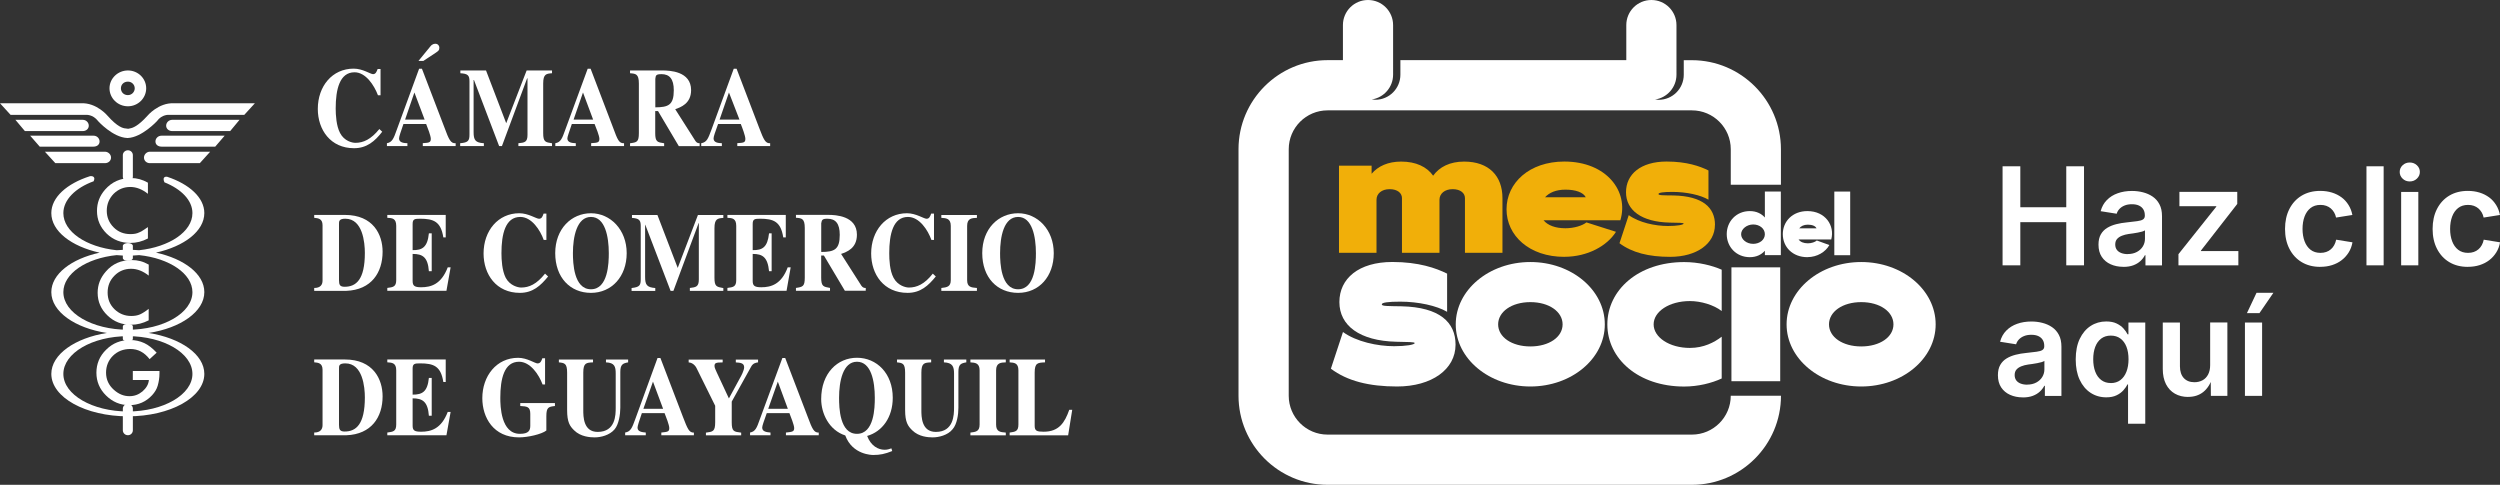
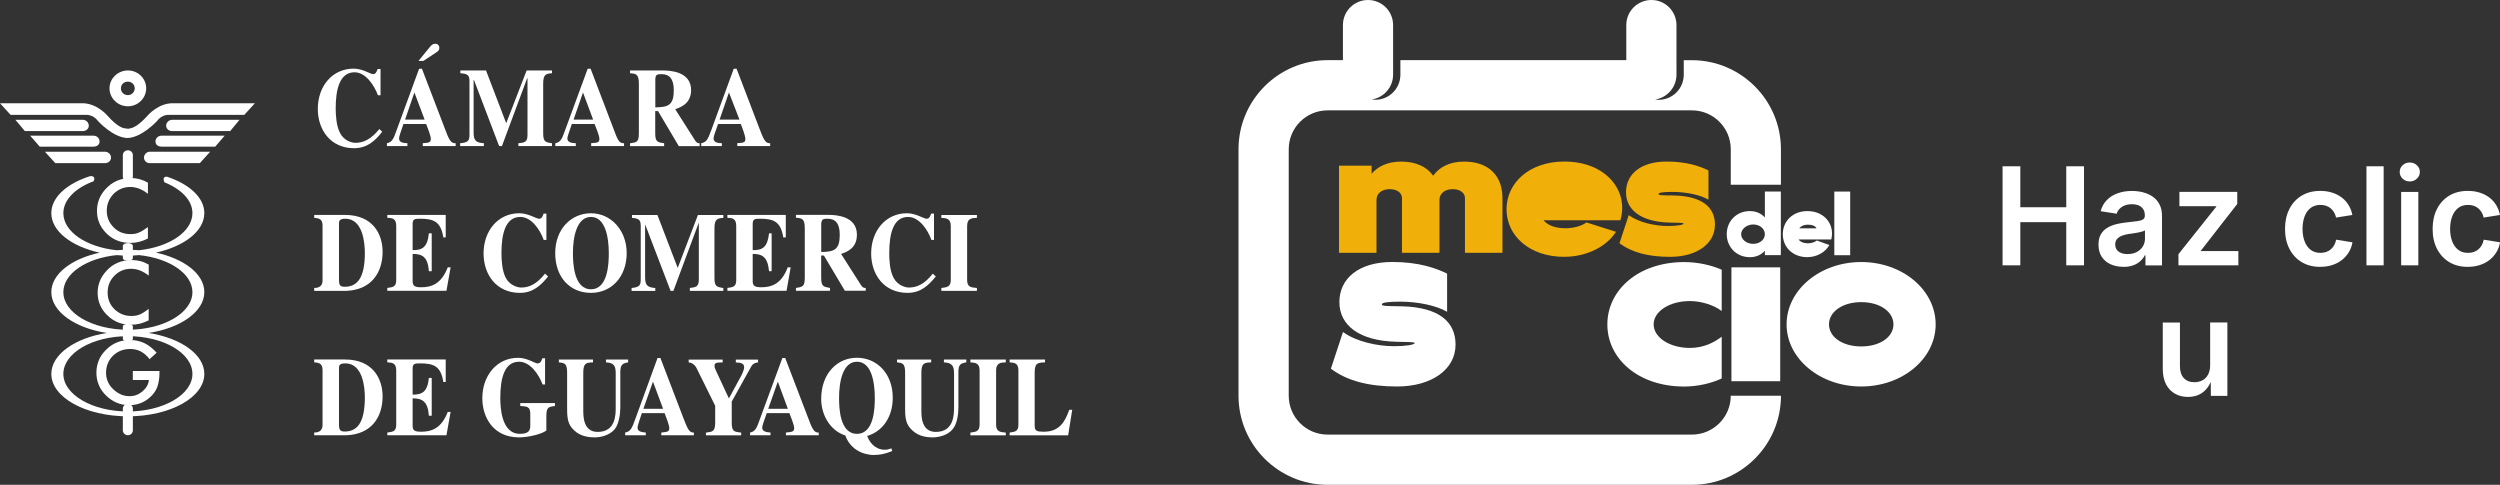
<svg xmlns="http://www.w3.org/2000/svg" id="Capa_2" data-name="Capa 2" viewBox="0 0 521.23 101.08">
  <rect x="0" y="0" width="521.23" height="101.08" fill="#333333" stroke="none" />
  <defs>
    <style>      .cls-1 {        fill: #f1af09;      }      .cls-2 {        fill: #fff;      }    </style>
  </defs>
  <g id="Capa_1-2" data-name="Capa 1">
    <g>
      <g>
        <path class="cls-2" d="M79.68,27.48c-1.52,1.95-3.18,3.42-5.87,3.42-4.89,0-7.55-3.83-7.55-8.19,0-4.74,3.01-8.4,7.48-8.4,1.9,0,3.5,1.15,4.03,1.15,.58,0,.75-.52,.97-1.08h.6v5.48h-.54c-.77-2.04-2.52-4.79-4.88-4.79-3.12,0-3.93,3.59-3.93,7.54,0,1.38,.13,3.65,.91,5.12,.87,1.68,2.53,2.05,3.2,2.05,1.65,0,3.25-.72,4.99-2.88l.61,.57Z" />
        <path class="cls-2" d="M84.46,24.93l1.94-5.65,2.13,5.65h-4.07Zm10.53,4.93c-1.02,.07-1.39-.74-2.31-3.23l-4.71-12.3h-.59l-4.69,12.82c-.61,1.73-.93,2.51-2.02,2.71v.6h4.27v-.6c-.73-.03-1.74-.1-1.74-1,0-.37,.33-1.33,.91-3h4.74c.3,.74,.97,2.47,.97,3.08,0,.8-.39,.82-1.67,.91v.6h6.85v-.6Z" />
        <path class="cls-2" d="M115.09,30.46h-7.01v-.6c1.29-.12,1.9-.21,1.9-1.74v-11.79h-.08l-5.25,14.12h-.59l-5.24-13.77h-.08v10.86c0,1.68,.38,2.22,2.14,2.32v.6h-4.94v-.6c1.65-.14,1.94-.49,1.94-1.82v-11.13c0-1.23-.39-1.55-1.9-1.64v-.58h5.35l4.21,11,4.26-11h5.29v.58c-1.16,.09-1.84,.13-1.84,2.13v10.35c0,1.85,.46,1.91,1.84,2.12v.6Z" />
        <path class="cls-2" d="M119.59,24.93l1.96-5.65,2.11,5.65h-4.06Zm10.53,4.93c-1.07,.07-1.37-.74-2.29-3.23l-4.69-12.3h-.61l-4.71,12.82c-.61,1.73-.92,2.51-2.04,2.71v.6h4.27v-.6c-.7-.03-1.76-.1-1.76-1,0-.37,.38-1.33,.93-3h4.75c.3,.74,1,2.47,1,3.08,0,.8-.39,.82-1.72,.91v.6h6.86v-.6Z" />
        <path class="cls-2" d="M136.63,16.44c.08-.73,.14-.98,1.3-.98,1.66,0,2.55,1.01,2.55,3.35,0,3.06-1.1,3.56-3.85,3.57v-5.95Zm9.26,13.42c-.29,0-.59-.03-.88-.44l-4.23-6.65c1.11-.4,3.31-1.15,3.31-3.98,0-3.96-4.51-4.1-5.99-4.1h-6.74v.58c1.17,.09,1.84,.13,1.84,2.13v10.35c0,1.87-.42,1.93-1.84,2.12v.6h7.11v-.6c-1.4-.21-1.86-.27-1.86-2.12v-4.6h.58l4.34,7.32h4.34v-.6Z" />
        <path class="cls-2" d="M150.03,24.93l1.95-5.65,2.19,5.65h-4.13Zm10.55,4.93c-1.01,.07-1.36-.74-2.31-3.23l-4.7-12.3h-.59l-4.69,12.82c-.65,1.73-.92,2.51-2.09,2.71v.6h4.3v-.6c-.72-.03-1.73-.1-1.73-1,0-.37,.33-1.33,.94-3h4.74c.3,.74,.95,2.47,.95,3.08,0,.8-.35,.82-1.68,.91v.6h6.85v-.6Z" />
        <path class="cls-2" d="M70.68,46.71c0-.52-.05-1.11,1.32-1.11,3.64,0,4.07,5.01,4.07,7.14,0,5.55-1.81,7.05-4.22,7.05-.97,0-1.17-.41-1.17-1.36v-11.71Zm-5.17,13.93h6.68c5.27-.19,7.58-3.85,7.58-8.16,0-3.59-1.97-7.67-7.85-7.67h-6.41v.6c.81,.09,1.74,.15,1.74,1.55v11.53c0,.88-.44,1.55-1.74,1.55v.6Z" />
        <path class="cls-2" d="M80.76,44.81h12.17v4.68h-.5c-.52-3.3-2.01-3.89-4.87-3.89-1.14,0-1.53,.09-1.53,1.11v5.44c2.02,.03,3.1-.6,3.39-3.5h.59v7.89h-.59c-.22-2.93-1.3-3.6-3.39-3.6v5.64c0,1.01,.4,1.31,1.77,1.31,2.07,0,4.2-.62,5.55-4.15h.6l-.87,4.89h-12.33v-.6c1.22-.15,1.86-.25,1.86-1.64v-11.3c0-1.58-.86-1.63-1.86-1.68v-.6Z" />
        <path class="cls-2" d="M114.28,57.64c-1.57,1.93-3.19,3.42-5.89,3.42-4.91,0-7.57-3.83-7.57-8.21,0-4.75,3.03-8.39,7.45-8.39,1.88,0,3.54,1.15,4.11,1.15s.75-.48,.95-1.07h.59v5.48h-.56c-.73-2.04-2.5-4.79-4.88-4.79-3.12,0-3.93,3.58-3.93,7.55,0,1.39,.12,3.63,.89,5.14,.89,1.66,2.59,2.03,3.21,2.03,1.66,0,3.23-.69,4.99-2.9l.64,.6Z" />
        <path class="cls-2" d="M123.21,45.23c2.95,0,3.72,4.12,3.72,7.55,0,2.02-.13,7.53-3.72,7.53s-3.76-5.51-3.76-7.53c0-3.43,.82-7.55,3.76-7.55m0-.77c-4.06,0-7.45,3.23-7.45,8.32s3.13,8.28,7.45,8.28,7.45-3.4,7.45-8.28-3.39-8.32-7.45-8.32" />
        <path class="cls-2" d="M150.83,60.64h-7v-.6c1.27-.15,1.87-.25,1.87-1.77v-11.77h-.04l-5.26,14.14h-.59l-5.27-13.77h-.04v10.86c0,1.65,.36,2.18,2.12,2.32v.6h-4.94v-.6c1.68-.19,1.91-.54,1.91-1.88v-11.06c0-1.23-.36-1.58-1.83-1.68v-.6h5.31l4.23,11.03,4.21-11.03h5.3v.6c-1.16,.09-1.85,.15-1.85,2.14v10.33c0,1.88,.46,1.9,1.85,2.16v.6Z" />
        <path class="cls-2" d="M151.66,44.81h12.17v4.68h-.53c-.51-3.3-2.01-3.89-4.85-3.89-1.13,0-1.52,.09-1.52,1.11v5.44c2.06,.03,3.09-.6,3.41-3.5h.54v7.89h-.54c-.29-2.93-1.35-3.6-3.41-3.6v5.64c0,1.01,.41,1.31,1.8,1.31,2.04,0,4.19-.62,5.5-4.15h.62l-.86,4.89h-12.33v-.6c1.22-.15,1.84-.25,1.84-1.64v-11.3c0-1.58-.87-1.63-1.84-1.68v-.6Z" />
        <path class="cls-2" d="M171.21,46.6c.14-.73,.18-1,1.3-1,1.7,0,2.57,1,2.57,3.36,0,3.06-1.11,3.57-3.86,3.57v-5.94Zm9.29,13.44c-.29,0-.6-.03-.91-.47l-4.23-6.63c1.16-.41,3.3-1.14,3.3-4.01,0-3.94-4.46-4.13-5.94-4.13h-6.77v.6c1.2,.08,1.84,.15,1.84,2.14v10.33c0,1.87-.42,1.94-1.84,2.16v.6h7.1v-.6c-1.37-.25-1.84-.29-1.84-2.16v-4.59h.57l4.37,7.34h4.35v-.6Z" />
        <path class="cls-2" d="M195.11,57.64c-1.57,1.93-3.19,3.42-5.89,3.42-4.93,0-7.59-3.83-7.59-8.21,0-4.75,3.05-8.39,7.47-8.39,1.87,0,3.52,1.15,4.08,1.15s.75-.48,.96-1.07h.59v5.48h-.54c-.73-2.04-2.49-4.79-4.89-4.79-3.09,0-3.9,3.58-3.9,7.55,0,1.39,.09,3.63,.9,5.14,.89,1.66,2.55,2.03,3.2,2.03,1.64,0,3.25-.69,4.98-2.9l.64,.6Z" />
        <path class="cls-2" d="M203.68,60.64h-7.42v-.6c1.17-.13,1.97-.25,1.97-1.64v-11.3c0-1.58-.99-1.62-1.97-1.68v-.6h7.42v.6c-1.03,.05-2.04,.06-2.04,1.68v11.3c0,1.46,.83,1.54,2.04,1.64v.6Z" />
-         <path class="cls-2" d="M212.27,45.23c2.93,0,3.71,4.12,3.71,7.55,0,2.02-.11,7.53-3.71,7.53s-3.76-5.51-3.76-7.53c0-3.43,.77-7.55,3.76-7.55m0-.77c-4.1,0-7.48,3.23-7.48,8.32s3.13,8.28,7.48,8.28,7.43-3.4,7.43-8.28-3.37-8.32-7.43-8.32" />
        <path class="cls-2" d="M70.68,76.84c0-.52-.05-1.08,1.32-1.08,3.64,0,4.07,4.98,4.07,7.1,0,5.59-1.81,7.11-4.22,7.11-.97,0-1.17-.43-1.17-1.38v-11.74Zm-5.17,13.91h6.68c5.27-.19,7.58-3.81,7.58-8.11,0-3.6-1.97-7.69-7.85-7.69h-6.41v.59c.81,.07,1.74,.14,1.74,1.56v11.53c0,.86-.44,1.55-1.74,1.55v.57Z" />
        <path class="cls-2" d="M80.76,74.95h12.17v4.69h-.5c-.52-3.32-2.01-3.88-4.87-3.88-1.14,0-1.53,.09-1.53,1.08v5.44c2.02,0,3.1-.59,3.39-3.49h.59v7.89h-.59c-.22-2.93-1.3-3.63-3.39-3.63v5.71c0,.99,.4,1.25,1.77,1.25,2.07,0,4.2-.6,5.55-4.12h.6l-.87,4.86h-12.33v-.57c1.22-.17,1.86-.22,1.86-1.68v-11.3c0-1.53-.86-1.6-1.86-1.66v-.59Z" />
        <path class="cls-2" d="M115.7,84.65c-1.31,.16-1.79,.23-1.79,2.12v2.99c-1.01,.79-3.89,1.43-5.69,1.43-5.33,0-7.66-4.11-7.66-8.18,0-4.58,2.92-8.41,7.47-8.41,1.87,0,3.52,1.17,4.04,1.17,.6,0,.81-.5,1-1.07h.57v5.46h-.52c-.75-2.05-2.55-4.74-4.9-4.74-3.09,0-3.91,3.5-3.91,7.55,0,1.65,.1,7.48,4.09,7.48,1.84,0,2.16-.73,2.16-1.68v-2.48c0-1.51-.67-1.56-2.09-1.64v-.61h7.23v.61Z" />
        <path class="cls-2" d="M130.96,75.55c-1.12,.2-1.63,.45-1.63,2v7.46c0,1.38-.31,3.45-1.18,4.49-1.06,1.26-2.9,1.69-4.17,1.69-.89,0-2.92-.11-4.28-1.47-.9-.88-1.46-1.69-1.46-4.24v-7.78c0-1.95-.54-2.02-1.72-2.15v-.59h7.12v.59c-1.38,.07-2.03,.07-2.03,2.15v7.78c0,1.36,0,4.57,3,4.57,3.75,0,3.76-3.57,3.76-5.04v-7.13c0-1.44-.23-2.26-2.03-2.33v-.59h4.62v.59Z" />
        <path class="cls-2" d="M134.14,85.23l2-5.67,2.11,5.67h-4.11Zm10.53,4.96c-1,.04-1.31-.77-2.27-3.24l-4.71-12.31h-.6l-4.66,12.8c-.65,1.78-.94,2.54-2.09,2.74v.57h4.3v-.57c-.71-.07-1.72-.14-1.72-1.02,0-.37,.32-1.31,.9-3.02h4.74c.31,.76,.98,2.5,.98,3.11,0,.76-.34,.79-1.66,.93v.57h6.79v-.57Z" />
        <path class="cls-2" d="M158.04,75.55c-.42,.07-1.05,.15-1.44,.91l-4.04,7.27v4.3c0,1.95,.44,1.98,1.97,2.17v.57h-7.35v-.57c1.44-.19,1.93-.22,1.93-2.17v-3.43l-3.84-7.76c-.08-.21-.62-1.22-1.69-1.28v-.59h7.09v.59c-1.48,0-1.7,.14-1.7,.78,0,.36,.33,.96,.48,1.33l2.52,5.4,2.34-4.31c.17-.26,.84-1.54,.84-2.18,0-.89-.78-.96-1.74-1.02v-.59h4.64v.59Z" />
        <path class="cls-2" d="M160.17,85.23l2-5.67,2.09,5.67h-4.09Zm10.54,4.96c-1.02,.04-1.37-.77-2.29-3.24l-4.71-12.31h-.59l-4.71,12.8c-.62,1.78-.93,2.54-2.03,2.74v.57h4.26v-.57c-.71-.07-1.73-.14-1.73-1.02,0-.37,.34-1.31,.95-3.02h4.73c.29,.76,.99,2.5,.99,3.11,0,.76-.4,.79-1.72,.93v.57h6.84v-.57Z" />
        <path class="cls-2" d="M178.67,75.42c2.96,0,3.72,4.07,3.72,7.52,0,2.01-.1,7.51-3.72,7.51s-3.73-5.5-3.73-7.51c0-3.45,.8-7.52,3.73-7.52m7.17,18.06c-.43,.16-.84,.29-1.41,.29-1.32,0-2.84-.78-3.64-2.88,3.18-.91,5.34-3.9,5.34-7.96,0-5.12-3.38-8.34-7.46-8.34s-7.46,3.23-7.46,8.62c0,2.98,1.62,6.47,5.02,7.58,1.5,4.07,5.63,4.07,5.84,4.07,1.4,0,2.43-.21,3.95-.82l-.17-.56Z" />
        <path class="cls-2" d="M201.46,75.55c-1.18,.2-1.64,.45-1.64,2v7.46c0,1.38-.28,3.45-1.22,4.49-1,1.26-2.92,1.69-4.13,1.69-.93,0-2.89-.11-4.27-1.47-.9-.88-1.49-1.69-1.49-4.24v-7.78c0-1.95-.53-2.02-1.69-2.15v-.59h7.12v.59c-1.38,.07-2.04,.07-2.04,2.15v7.78c0,1.36,0,4.57,3.02,4.57,3.73,0,3.79-3.57,3.79-5.04v-7.13c0-1.44-.3-2.26-2.11-2.33v-.59h4.67v.59Z" />
        <path class="cls-2" d="M209.7,90.76h-7.38v-.57c1.12-.14,1.92-.22,1.92-1.68v-11.3c0-1.53-.95-1.6-1.92-1.66v-.59h7.38v.59c-1,.03-2.02,.07-2.02,1.66v11.3c0,1.5,.84,1.59,2.02,1.68v.57Z" />
        <path class="cls-2" d="M222.71,90.76h-12.21v-.57c1.16-.18,1.83-.22,1.83-1.68v-11.3c0-1.53-.87-1.6-1.83-1.66v-.59h7.38v.59c-1.5,.07-2.16,.07-2.16,2.15v11.06c0,1.09,.46,1.25,1.88,1.25,3.19,0,4.39-1.9,5.33-4.57h.62l-.85,5.31Z" />
        <path class="cls-2" d="M25.21,18.41c0-.77,.59-1.39,1.46-1.39,.79,0,1.42,.62,1.42,1.39s-.63,1.42-1.42,1.42c-.87,0-1.46-.62-1.46-1.42m1.46,3.75c2.1,0,3.81-1.69,3.81-3.75s-1.71-3.72-3.81-3.72-3.84,1.67-3.84,3.72,1.71,3.75,3.84,3.75" />
        <path class="cls-2" d="M26.52,28.77c-3.01-.13-6.05-3.5-6.05-3.5-1.12-1.5-2.6-1.32-2.6-1.32H2.21l-2.21-2.42H16.87c3.28-.17,5.58,2.63,5.58,2.63,2,2.26,3.2,2.61,3.77,2.62,0,0,.64,.14,.8,0,.61-.06,1.79-.5,3.7-2.62,0,0,2.3-2.79,5.56-2.63h16.86l-2.21,2.42h-15.64s-1.51-.18-2.58,1.32c0,0-3.12,3.37-6.05,3.5h-.15Z" />
        <path class="cls-2" d="M17.26,27.33c.71,0,1.25-.48,1.25-1.13s-.55-1.22-1.25-1.22H3.21l1.98,2.35h12.08Z" />
        <path class="cls-2" d="M19.51,30.57c.7,0,1.25-.41,1.25-1.07s-.55-1.21-1.25-1.21H6.29l2,2.29h11.22Z" />
        <path class="cls-2" d="M21.87,34.02c.69,0,1.28-.47,1.28-1.17,0-.65-.58-1.22-1.28-1.22H9.36l2.17,2.38h10.34Z" />
        <path class="cls-2" d="M35.91,27.33c-.71,0-1.27-.48-1.27-1.13s.56-1.22,1.27-1.22h14.03l-1.95,2.35h-12.08Z" />
        <path class="cls-2" d="M33.67,30.57c-.71,0-1.26-.41-1.26-1.07s.55-1.21,1.26-1.21h13.17l-1.97,2.29h-11.19Z" />
        <path class="cls-2" d="M31.26,34.02c-.67,0-1.24-.47-1.24-1.17,0-.65,.56-1.22,1.24-1.22h12.56l-2.15,2.38h-10.41Z" />
        <path class="cls-2" d="M42.6,60.9c0-3.76-4.18-6.94-10.08-8.23,5.9-1.31,10.08-4.49,10.08-8.25,0-3.2-3.11-6.03-7.76-7.57,0,0-1.16-.2-.56,1.16,3.5,1.4,5.84,3.74,5.84,6.42,0,3.88-4.82,7.06-11.11,7.74-.77-.06-1.55-.09-2.34-.09-.87,0-1.61,.03-2.36,.09-6.35-.68-11.1-3.86-11.1-7.74,0-2.77,2.52-5.26,6.32-6.64,.56-1.26-.76-1.06-.76-1.06-4.83,1.54-8.07,4.41-8.07,7.7,0,3.76,4.16,6.94,10.07,8.25-5.91,1.29-10.07,4.47-10.07,8.23,0,4.05,4.92,7.5,11.59,8.51-6.67,1.05-11.59,4.48-11.59,8.53,0,4.89,7.12,8.85,15.97,8.85s15.93-3.96,15.93-8.85c0-4.05-4.9-7.48-11.63-8.53,6.73-1.02,11.63-4.47,11.63-8.51m-2.48,17.05c0,4.32-6.05,7.83-13.45,7.83s-13.46-3.5-13.46-7.83,6.01-7.87,13.46-7.87,13.45,3.54,13.45,7.87m-13.45-9.21c-7.45,0-13.46-3.51-13.46-7.84,0-3.86,4.76-7.07,11.1-7.72,.75,.07,1.48,.11,2.36,.11,.79,0,1.57-.04,2.34-.11,6.29,.65,11.11,3.86,11.11,7.72,0,4.33-6.05,7.84-13.45,7.84" />
        <path class="cls-2" d="M26.67,37.86c.59,0,1.03-.47,1.03-1.02v-4.49c0-.56-.44-1.02-1.03-1.02s-1.06,.46-1.06,1.02v4.49c0,.55,.45,1.02,1.06,1.02" />
        <path class="cls-2" d="M26.67,54.37c.59,0,1.03-.24,1.03-.57v-2.53c0-.33-.44-.59-1.03-.59s-1.06,.26-1.06,.59v2.53c0,.32,.45,.57,1.06,.57" />
        <path class="cls-2" d="M26.67,71.19c.59,0,1.03-.24,1.03-.56v-2.55c0-.33-.44-.55-1.03-.55s-1.06,.22-1.06,.55v2.55c0,.32,.45,.56,1.06,.56" />
        <path class="cls-2" d="M26.67,90.74c.59,0,1.03-.48,1.03-1.03v-4.52c0-.52-.44-.99-1.03-.99s-1.06,.47-1.06,.99v4.52c0,.55,.45,1.03,1.06,1.03" />
        <path class="cls-2" d="M30.84,38.08v2.33c-1.16-.93-2.4-1.43-3.67-1.43-1.38,0-2.53,.5-3.48,1.43-.93,.97-1.43,2.15-1.43,3.53s.5,2.52,1.43,3.46c.95,.95,2.1,1.41,3.51,1.41,.74,0,1.3-.1,1.81-.35,.29-.1,.56-.26,.84-.45,.31-.2,.63-.41,.99-.66v2.37c-1.16,.62-2.4,.93-3.67,.93-1.9,0-3.57-.63-4.93-1.94-1.35-1.33-2.02-2.88-2.02-4.74,0-1.67,.55-3.14,1.69-4.44,1.41-1.6,3.2-2.41,5.42-2.41,1.23,0,2.37,.32,3.51,.97" />
        <path class="cls-2" d="M31.01,55.15v2.31c-1.19-.93-2.4-1.42-3.68-1.42-1.35,0-2.53,.48-3.46,1.43-.97,.98-1.43,2.12-1.43,3.51s.46,2.54,1.43,3.49c.96,.93,2.14,1.41,3.48,1.41,.73,0,1.31-.1,1.86-.34,.26-.12,.55-.28,.84-.47,.28-.16,.61-.42,.95-.68v2.4c-1.18,.6-2.4,.92-3.69,.92-1.91,0-3.56-.64-4.88-1.92-1.39-1.31-2.07-2.92-2.07-4.75,0-1.66,.56-3.13,1.72-4.44,1.38-1.61,3.2-2.38,5.4-2.38,1.25,0,2.35,.28,3.51,.94" />
        <path class="cls-2" d="M27.7,77.35h5.55v.47c0,.98-.15,1.82-.37,2.59-.21,.73-.6,1.36-1.16,1.98-1.26,1.36-2.84,2.08-4.77,2.08s-3.5-.7-4.84-2.01c-1.34-1.32-2.01-2.92-2.01-4.75s.66-3.49,2.05-4.82c1.36-1.35,3-2,4.99-2,1.04,0,2.03,.22,2.94,.64,.86,.4,1.72,1.08,2.58,2l-1.47,1.35c-1.11-1.43-2.43-2.12-4.02-2.12-1.42,0-2.63,.45-3.62,1.41-.94,.93-1.44,2.15-1.44,3.51,0,1.45,.56,2.64,1.64,3.6,.99,.89,2.06,1.32,3.24,1.32,1.04,0,1.9-.32,2.72-1,.76-.67,1.25-1.44,1.33-2.37h-3.35v-1.86Z" />
        <path class="cls-2" d="M91.42,10.54c-.12,.14-.31,.29-.56,.45l-2.59,1.71h-1.02l2.49-3.04c.11-.14,.21-.23,.32-.31,.22-.16,.45-.23,.66-.23,.28,0,.49,.07,.64,.24,.16,.16,.24,.36,.24,.6s-.05,.45-.18,.58" />
      </g>
      <g>
        <g>
          <path class="cls-1" d="M289.73,39.44c-1.69,0-2.74,.95-2.74,2.2v11.07h-7.82v-18.17h6.8v1.69c1.35-1.59,3.42-2.54,6.16-2.54,3.08,0,5.35,1.08,6.67,2.94,1.32-1.83,3.49-2.94,6.46-2.94,5.14,0,7.99,2.98,7.99,7.61v11.41h-7.82v-11.41c0-1.02-.91-1.86-2.57-1.86s-2.74,.95-2.74,2.2v11.07h-7.82v-11.41c0-1.02-.91-1.86-2.57-1.86Z" />
-           <path class="cls-1" d="M326.15,53.55c-7.31,0-12.05-4.43-12.05-9.92s4.74-9.95,12.05-9.95c8.83,0,13.5,6.26,11.68,12.25h-16.01c.88,1.05,2.44,1.66,4.57,1.66,1.79,0,3.52-.54,4.37-1.22l6.16,1.96c-1.86,2.94-5.92,5.21-10.76,5.21Zm4.47-12.42c-.51-1.02-2.1-1.59-4.23-1.59-1.96,0-3.38,.61-4.26,1.59h8.49Z" />
+           <path class="cls-1" d="M326.15,53.55c-7.31,0-12.05-4.43-12.05-9.92s4.74-9.95,12.05-9.95c8.83,0,13.5,6.26,11.68,12.25h-16.01c.88,1.05,2.44,1.66,4.57,1.66,1.79,0,3.52-.54,4.37-1.22l6.16,1.96c-1.86,2.94-5.92,5.21-10.76,5.21Zm4.47-12.42h8.49Z" />
          <path class="cls-1" d="M357.55,46.88c0,3.93-3.79,6.67-9.34,6.67-4.47,0-7.95-.88-10.56-2.84l1.93-5.86c2.13,1.56,5.52,2.27,8.16,2.27,1.9,0,3.28-.24,3.28-.51,0-.17-.98-.17-2.94-.2-5.82-.14-9.07-2.57-9.07-6.33s3.08-6.4,8.46-6.4c4.2,0,6.97,.98,8.73,1.86v6.09c-1.66-.98-4.6-1.62-7.48-1.62-1.93,0-2.94,.14-2.94,.44s.95,.27,3.15,.3c6.13,.14,8.63,2.57,8.63,6.13Z" />
        </g>
        <g>
          <path class="cls-2" d="M303.47,71.87c0,5.13-4.95,8.71-12.2,8.71-5.84,0-10.39-1.15-13.79-3.71l2.52-7.65c2.79,2.03,7.21,2.96,10.66,2.96,2.48,0,4.29-.31,4.29-.66,0-.22-1.28-.22-3.85-.27-7.6-.18-11.85-3.36-11.85-8.27s4.02-8.36,11.05-8.36c5.48,0,9.11,1.28,11.41,2.43v7.96c-2.17-1.28-6.01-2.12-9.77-2.12-2.52,0-3.85,.18-3.85,.57s1.24,.35,4.11,.4c8,.18,11.27,3.36,11.27,8Z" />
-           <path class="cls-2" d="M334.59,67.63c0,7.16-6.94,12.95-15.52,12.95s-15.56-5.79-15.56-12.95,6.94-13,15.56-13,15.52,5.84,15.52,13Zm-15.52,4.6c3.89,0,6.72-1.95,6.72-4.6s-2.83-4.64-6.72-4.64-6.72,1.99-6.72,4.64,2.83,4.6,6.72,4.6Z" />
          <path class="cls-2" d="M351.13,80.59c-9.55,0-16.01-5.79-16.01-12.95s6.46-13,16.01-13c3.01,0,5.84,.71,7.83,1.59v8.62c-1.64-1.28-4.33-2.08-6.63-2.08-4.29,0-7.56,2.17-7.56,4.86s3.27,4.91,7.56,4.91c2.87,0,5.08-1.15,6.63-2.34v8.71c-2.08,.97-4.91,1.68-7.83,1.68Z" />
          <path class="cls-2" d="M360.99,79.48v-23.74h10.17v23.74h-10.17Z" />
          <path class="cls-2" d="M403.57,67.63c0,7.16-6.94,12.95-15.52,12.95s-15.56-5.79-15.56-12.95,6.94-13,15.56-13,15.52,5.84,15.52,13Zm-15.52,4.6c3.89,0,6.72-1.95,6.72-4.6s-2.83-4.64-6.72-4.64-6.72,1.99-6.72,4.64,2.83,4.6,6.72,4.6Z" />
        </g>
        <g>
          <path class="cls-2" d="M367.96,53.21v-.93c-.73,.83-1.79,1.34-3.14,1.34-2.81,0-4.81-2.14-4.81-4.8s2-4.81,4.81-4.81c1.35,0,2.41,.51,3.14,1.34v-5.42h3.33v13.27h-3.33Zm-2.43-2.37c1.34,0,2.43-.85,2.43-2.01s-1.09-2.03-2.43-2.03-2.52,.95-2.52,2.03,1.12,2.01,2.52,2.01Z" />
          <path class="cls-2" d="M376.83,53.62c-3.11,0-5.13-2.14-5.13-4.8s2.02-4.81,5.13-4.81c3.76,0,5.75,3.03,4.97,5.92h-6.81c.37,.51,1.04,.8,1.94,.8,.76,0,1.5-.26,1.86-.59l2.62,.95c-.79,1.42-2.52,2.52-4.58,2.52Zm1.9-6.01c-.22-.49-.89-.77-1.8-.77-.84,0-1.44,.29-1.81,.77h3.62Z" />
          <path class="cls-2" d="M382.44,53.21v-13.27h3.31v13.27h-3.31Z" />
        </g>
        <path class="cls-2" d="M371.31,38.52v-7.4c0-10.24-8.33-18.57-18.57-18.57h-1.69v3.03c0,2.89-2.34,5.23-5.23,5.23-.26,0-.51-.02-.76-.06,2.53-.37,4.47-2.55,4.47-5.18V5.23c0-2.89-2.34-5.23-5.23-5.23s-5.23,2.34-5.23,5.23v7.31h-47.1v3.03c0,2.89-2.34,5.23-5.23,5.23-.26,0-.51-.02-.76-.06,2.53-.37,4.47-2.55,4.47-5.18V5.23c0-2.89-2.34-5.23-5.23-5.23s-5.23,2.34-5.23,5.23v7.31h-3.2c-10.24,0-18.57,8.33-18.57,18.57v51.4c0,10.24,8.33,18.57,18.57,18.57h75.96c10.24,0,18.57-8.33,18.57-18.57h-10.47c0,4.47-3.63,8.1-8.1,8.1h-75.96c-4.47,0-8.1-3.63-8.1-8.1V31.11c0-4.47,3.63-8.1,8.1-8.1h75.96c4.47,0,8.1,3.63,8.1,8.1v7.4h10.47Z" />
      </g>
    </g>
    <g>
      <path class="cls-2" d="M417.52,55.32v-20.65h3.7v8.54h9.58v-8.54h3.7v20.65h-3.7v-9h-9.58v9h-3.7Z" />
      <path class="cls-2" d="M442.69,55.63c-.98,0-1.86-.18-2.64-.53-.78-.35-1.4-.87-1.85-1.55s-.68-1.53-.68-2.54c0-.87,.16-1.58,.49-2.15,.32-.56,.76-1.01,1.32-1.35,.56-.34,1.19-.59,1.89-.77,.7-.18,1.43-.3,2.18-.37,.91-.1,1.64-.19,2.19-.26,.55-.07,.96-.19,1.21-.36,.25-.17,.38-.42,.38-.76v-.08c0-.49-.1-.91-.31-1.25-.21-.35-.51-.61-.91-.8-.4-.19-.89-.28-1.48-.28s-1.09,.09-1.53,.27-.79,.42-1.07,.72-.46,.63-.57,.99l-3.34-.53c.25-.93,.68-1.71,1.3-2.33,.61-.62,1.37-1.1,2.26-1.41,.89-.32,1.88-.48,2.97-.48,.78,0,1.54,.09,2.28,.28s1.42,.48,2.02,.89,1.08,.95,1.43,1.62c.36,.67,.53,1.49,.53,2.46v10.27h-3.45v-2.12h-.12c-.22,.43-.53,.84-.93,1.21-.4,.37-.89,.67-1.48,.89-.59,.22-1.28,.33-2.09,.33Zm.91-2.66c.74,0,1.38-.15,1.92-.44,.54-.29,.96-.68,1.25-1.16,.29-.48,.44-1.01,.44-1.58v-1.77c-.12,.09-.31,.18-.58,.26-.26,.08-.56,.15-.9,.21s-.67,.12-1.01,.17-.64,.09-.89,.12c-.53,.07-1,.2-1.43,.37-.43,.17-.77,.4-1.02,.69-.25,.29-.37,.67-.37,1.14,0,.43,.11,.8,.33,1.1,.22,.3,.53,.52,.92,.67,.39,.15,.84,.23,1.36,.23Z" />
      <path class="cls-2" d="M454.19,55.32v-2.33l7.89-9.9v-.1h-7.69v-2.98h12.06v2.51l-7.57,9.72v.1h7.8v2.98h-12.49Z" />
      <path class="cls-2" d="M483.76,55.64c-1.49,0-2.78-.33-3.88-.99-1.1-.66-1.95-1.59-2.56-2.78s-.91-2.57-.91-4.14,.3-2.97,.91-4.16,1.46-2.12,2.56-2.78,2.39-.99,3.88-.99c.88,0,1.69,.12,2.44,.35,.75,.23,1.41,.57,2,1s1.06,.97,1.45,1.59,.65,1.31,.8,2.08l-3.4,.54c-.08-.4-.22-.76-.41-1.08-.19-.32-.42-.6-.69-.83-.27-.23-.59-.41-.95-.54-.36-.13-.76-.19-1.21-.19-.82,0-1.51,.22-2.06,.65-.55,.43-.97,1.03-1.25,1.78-.28,.75-.42,1.61-.42,2.58s.14,1.8,.42,2.56c.28,.75,.7,1.35,1.25,1.78,.55,.43,1.24,.65,2.06,.65,.44,0,.85-.06,1.21-.19,.37-.13,.69-.31,.96-.55,.28-.24,.51-.52,.7-.87s.33-.72,.41-1.14l3.4,.55c-.14,.79-.4,1.49-.79,2.11-.39,.62-.87,1.16-1.46,1.61-.58,.45-1.25,.79-2,1.03s-1.57,.36-2.46,.36Z" />
      <path class="cls-2" d="M496.97,34.67v20.65h-3.58v-20.65h3.58Z" />
      <path class="cls-2" d="M502.41,37.83c-.58,0-1.08-.19-1.48-.58-.41-.39-.61-.85-.61-1.4s.2-1.02,.61-1.4,.9-.57,1.48-.57,1.08,.19,1.49,.57,.62,.85,.62,1.4-.21,1.01-.62,1.4c-.41,.39-.91,.58-1.49,.58Zm-1.79,17.49v-15.3h3.58v15.3h-3.58Z" />
      <path class="cls-2" d="M514.53,55.64c-1.49,0-2.78-.33-3.88-.99-1.1-.66-1.95-1.59-2.56-2.78s-.91-2.57-.91-4.14,.3-2.97,.91-4.16,1.46-2.12,2.56-2.78,2.39-.99,3.88-.99c.88,0,1.69,.12,2.44,.35,.75,.23,1.41,.57,2,1s1.06,.97,1.45,1.59,.65,1.31,.8,2.08l-3.4,.54c-.08-.4-.22-.76-.41-1.08-.19-.32-.42-.6-.69-.83-.27-.23-.59-.41-.95-.54-.36-.13-.76-.19-1.21-.19-.82,0-1.51,.22-2.06,.65-.55,.43-.97,1.03-1.25,1.78-.28,.75-.42,1.61-.42,2.58s.14,1.8,.42,2.56c.28,.75,.7,1.35,1.25,1.78,.55,.43,1.24,.65,2.06,.65,.44,0,.85-.06,1.21-.19,.37-.13,.69-.31,.96-.55,.28-.24,.51-.52,.7-.87s.33-.72,.41-1.14l3.4,.55c-.14,.79-.4,1.49-.79,2.11-.39,.62-.87,1.16-1.46,1.61-.58,.45-1.25,.79-2,1.03s-1.57,.36-2.46,.36Z" />
-       <path class="cls-2" d="M421.72,82.85c-.98,0-1.86-.18-2.64-.53-.78-.35-1.4-.87-1.85-1.55s-.68-1.53-.68-2.54c0-.87,.16-1.58,.49-2.15,.32-.56,.76-1.01,1.32-1.35,.56-.34,1.19-.59,1.89-.77,.7-.18,1.43-.3,2.18-.37,.91-.1,1.64-.19,2.19-.26,.55-.07,.96-.19,1.21-.36,.25-.17,.38-.42,.38-.76v-.08c0-.49-.1-.91-.31-1.25-.21-.35-.51-.61-.91-.8-.4-.19-.89-.28-1.48-.28s-1.09,.09-1.53,.27-.79,.42-1.07,.72-.46,.63-.57,.99l-3.34-.53c.25-.93,.68-1.71,1.3-2.33,.61-.62,1.37-1.1,2.26-1.41,.89-.32,1.88-.48,2.97-.48,.78,0,1.54,.09,2.28,.28s1.42,.48,2.02,.89,1.08,.95,1.43,1.62c.36,.67,.53,1.49,.53,2.46v10.27h-3.45v-2.12h-.12c-.22,.43-.53,.84-.93,1.21-.4,.37-.89,.67-1.48,.89-.59,.22-1.28,.33-2.09,.33Zm.91-2.66c.74,0,1.38-.15,1.92-.44,.54-.29,.96-.68,1.25-1.16,.29-.48,.44-1.01,.44-1.58v-1.77c-.12,.09-.31,.18-.58,.26-.26,.08-.56,.15-.9,.21s-.67,.12-1.01,.17-.64,.09-.89,.12c-.53,.07-1,.2-1.43,.37-.43,.17-.77,.4-1.02,.69-.25,.29-.37,.67-.37,1.14,0,.43,.11,.8,.33,1.1,.22,.3,.53,.52,.92,.67,.39,.15,.84,.23,1.36,.23Z" />
-       <path class="cls-2" d="M447.26,88.34h-3.58v-8.19h-.12c-.21,.42-.5,.83-.87,1.24s-.84,.76-1.42,1.03c-.58,.28-1.29,.42-2.13,.42-1.23,0-2.32-.32-3.28-.95-.96-.63-1.72-1.54-2.27-2.72-.55-1.18-.82-2.59-.82-4.25s.28-3.11,.84-4.28,1.32-2.07,2.28-2.69,2.04-.93,3.24-.93c.86,0,1.58,.14,2.16,.42,.58,.28,1.06,.62,1.43,1.03,.37,.41,.66,.82,.86,1.23h.18v-2.45h3.51v21.09Zm-7.18-8.47c.79,0,1.45-.21,2-.62,.55-.42,.97-1,1.26-1.74,.29-.74,.44-1.61,.44-2.6s-.14-1.87-.43-2.61c-.29-.74-.71-1.31-1.26-1.72-.55-.41-1.22-.61-2.01-.61s-1.45,.21-2,.62c-.55,.42-.96,.99-1.24,1.73-.28,.74-.42,1.6-.42,2.58s.14,1.83,.42,2.58c.28,.75,.7,1.33,1.25,1.75,.55,.42,1.21,.63,1.99,.63Z" />
      <path class="cls-2" d="M456.22,82.76c-1.05,0-1.98-.23-2.77-.68-.79-.45-1.41-1.11-1.86-1.98-.44-.87-.67-1.93-.67-3.17v-9.69h3.58v9.13c0,1.05,.27,1.87,.8,2.45,.54,.58,1.28,.87,2.22,.87,.64,0,1.2-.14,1.7-.41s.88-.68,1.16-1.21c.28-.54,.42-1.18,.42-1.94v-8.9h3.59v15.3h-3.44l-.03-3.81h.36c-.43,1.34-1.08,2.35-1.93,3.02-.85,.67-1.9,1.01-3.15,1.01Z" />
-       <path class="cls-2" d="M468.05,82.54v-15.3h3.58v15.3h-3.58Zm.42-17.26l2-4.24h3.52l-2.91,4.24h-2.61Z" />
    </g>
  </g>
</svg>